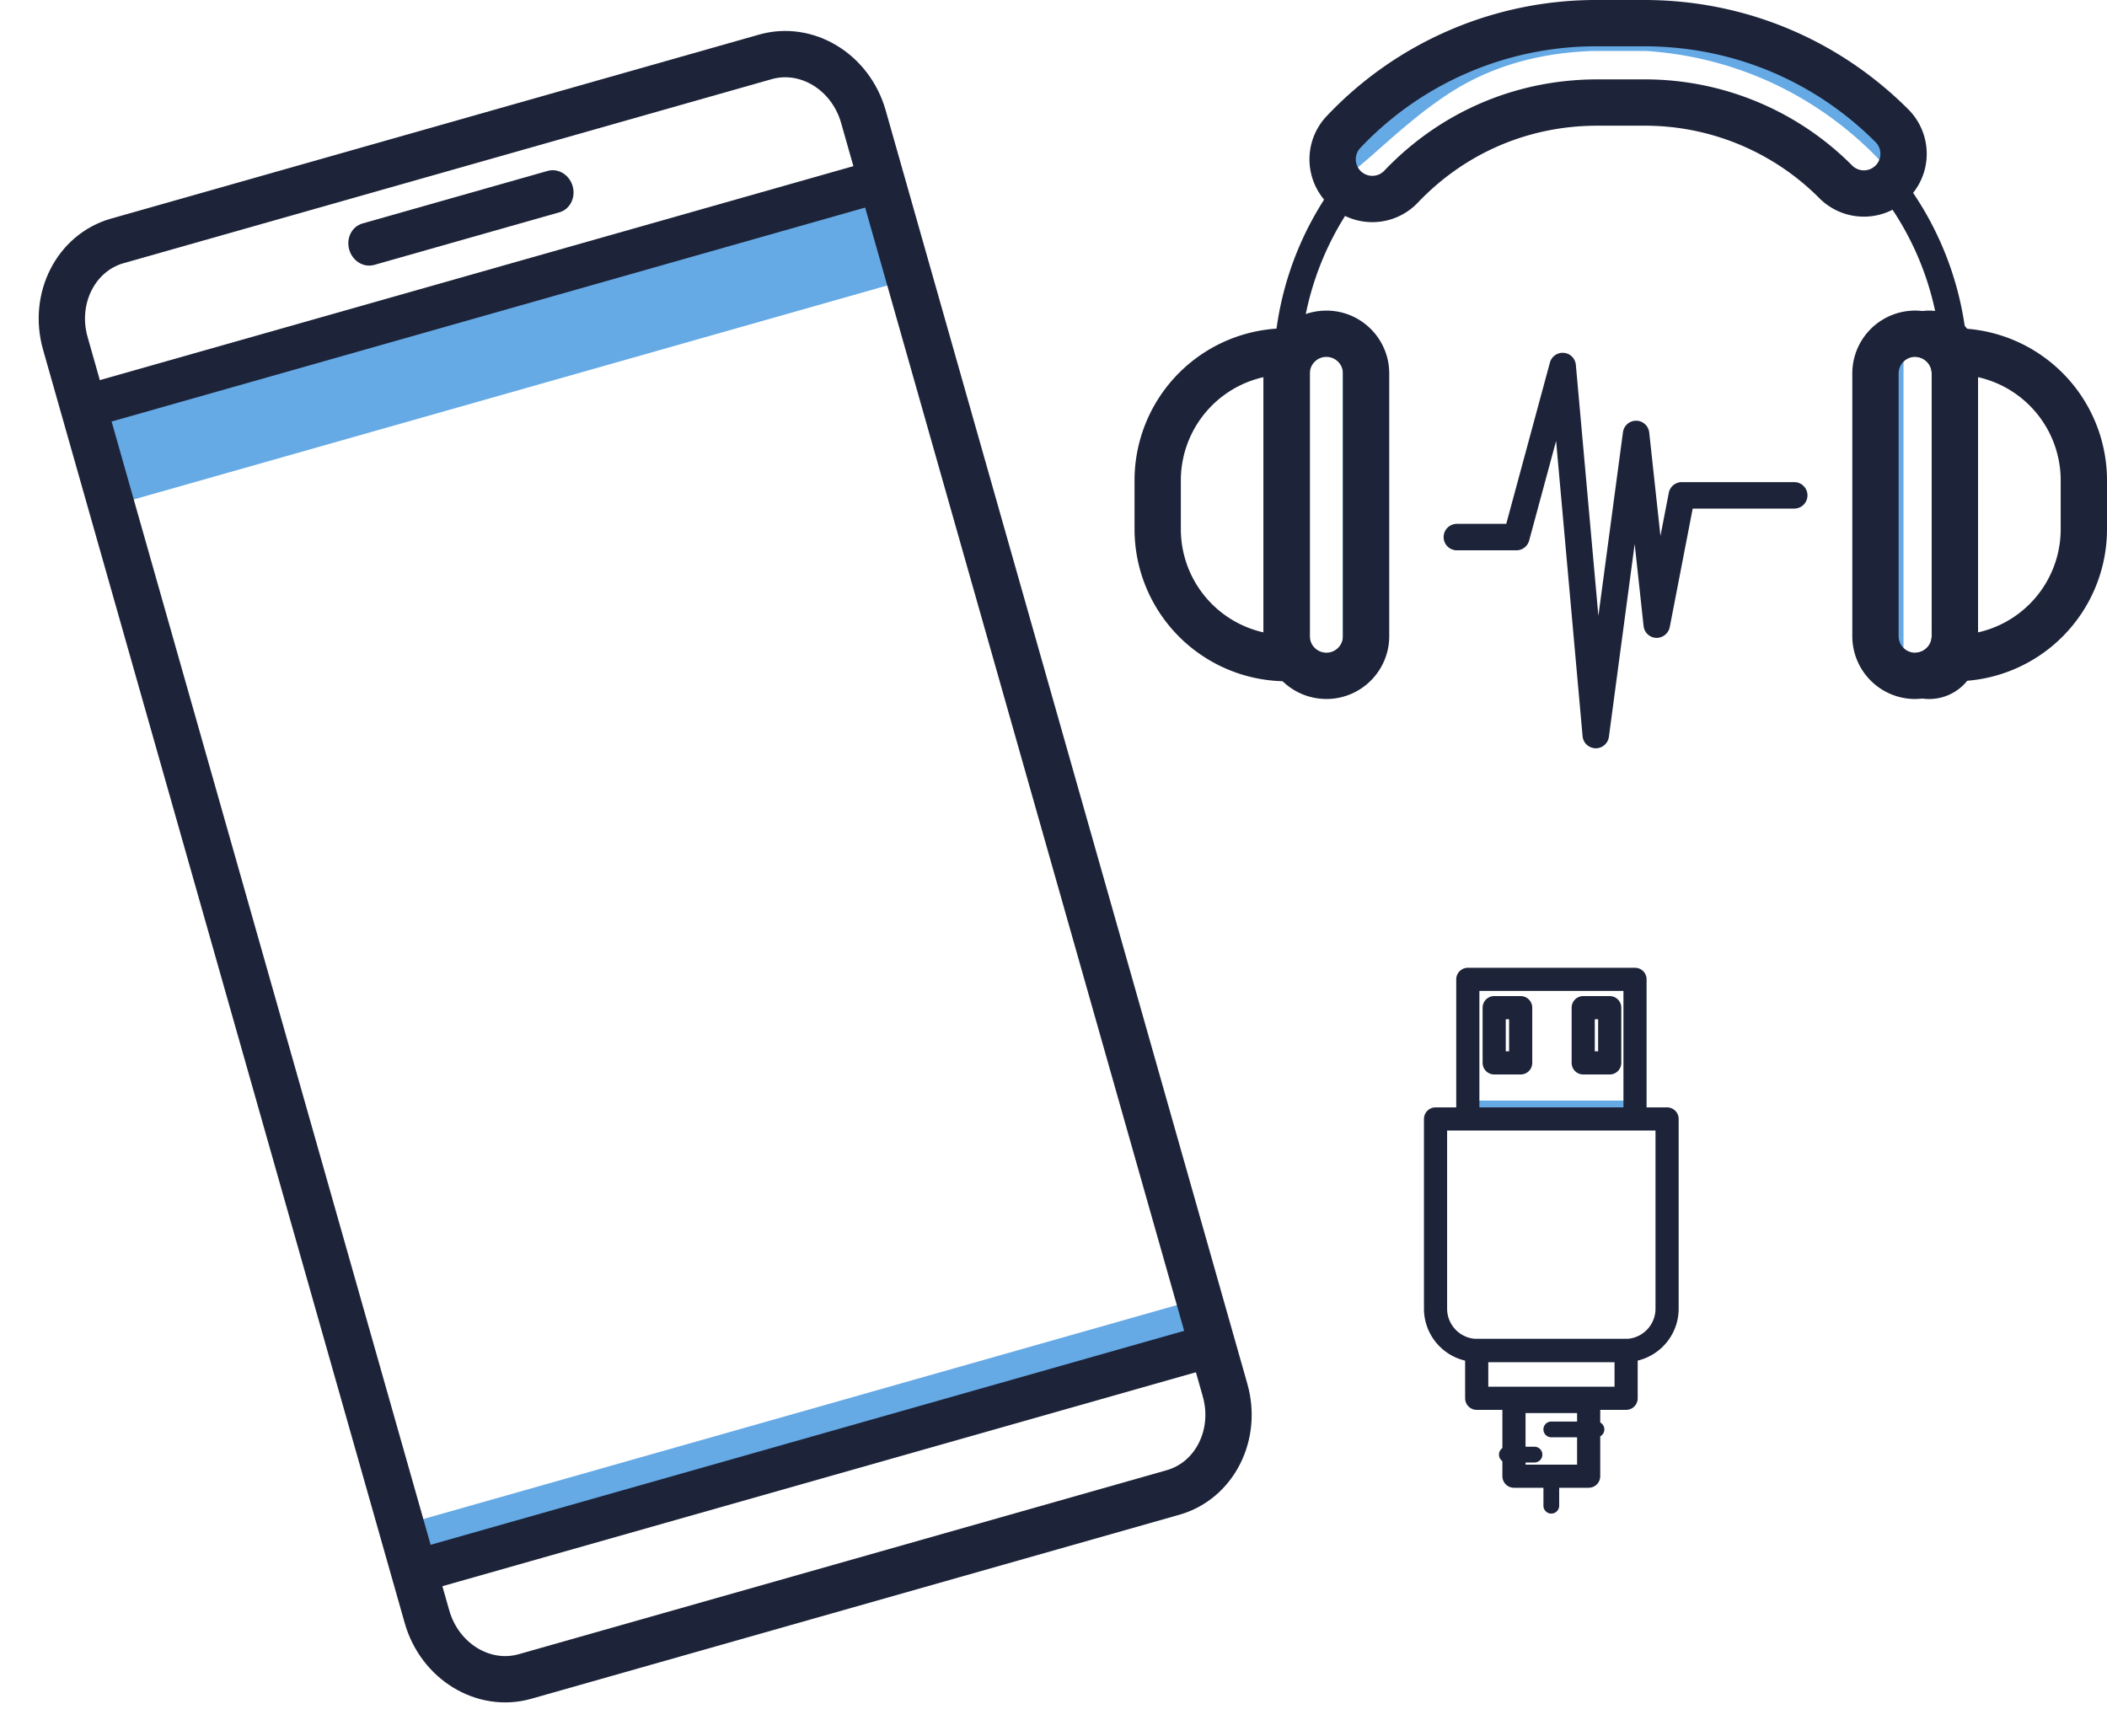
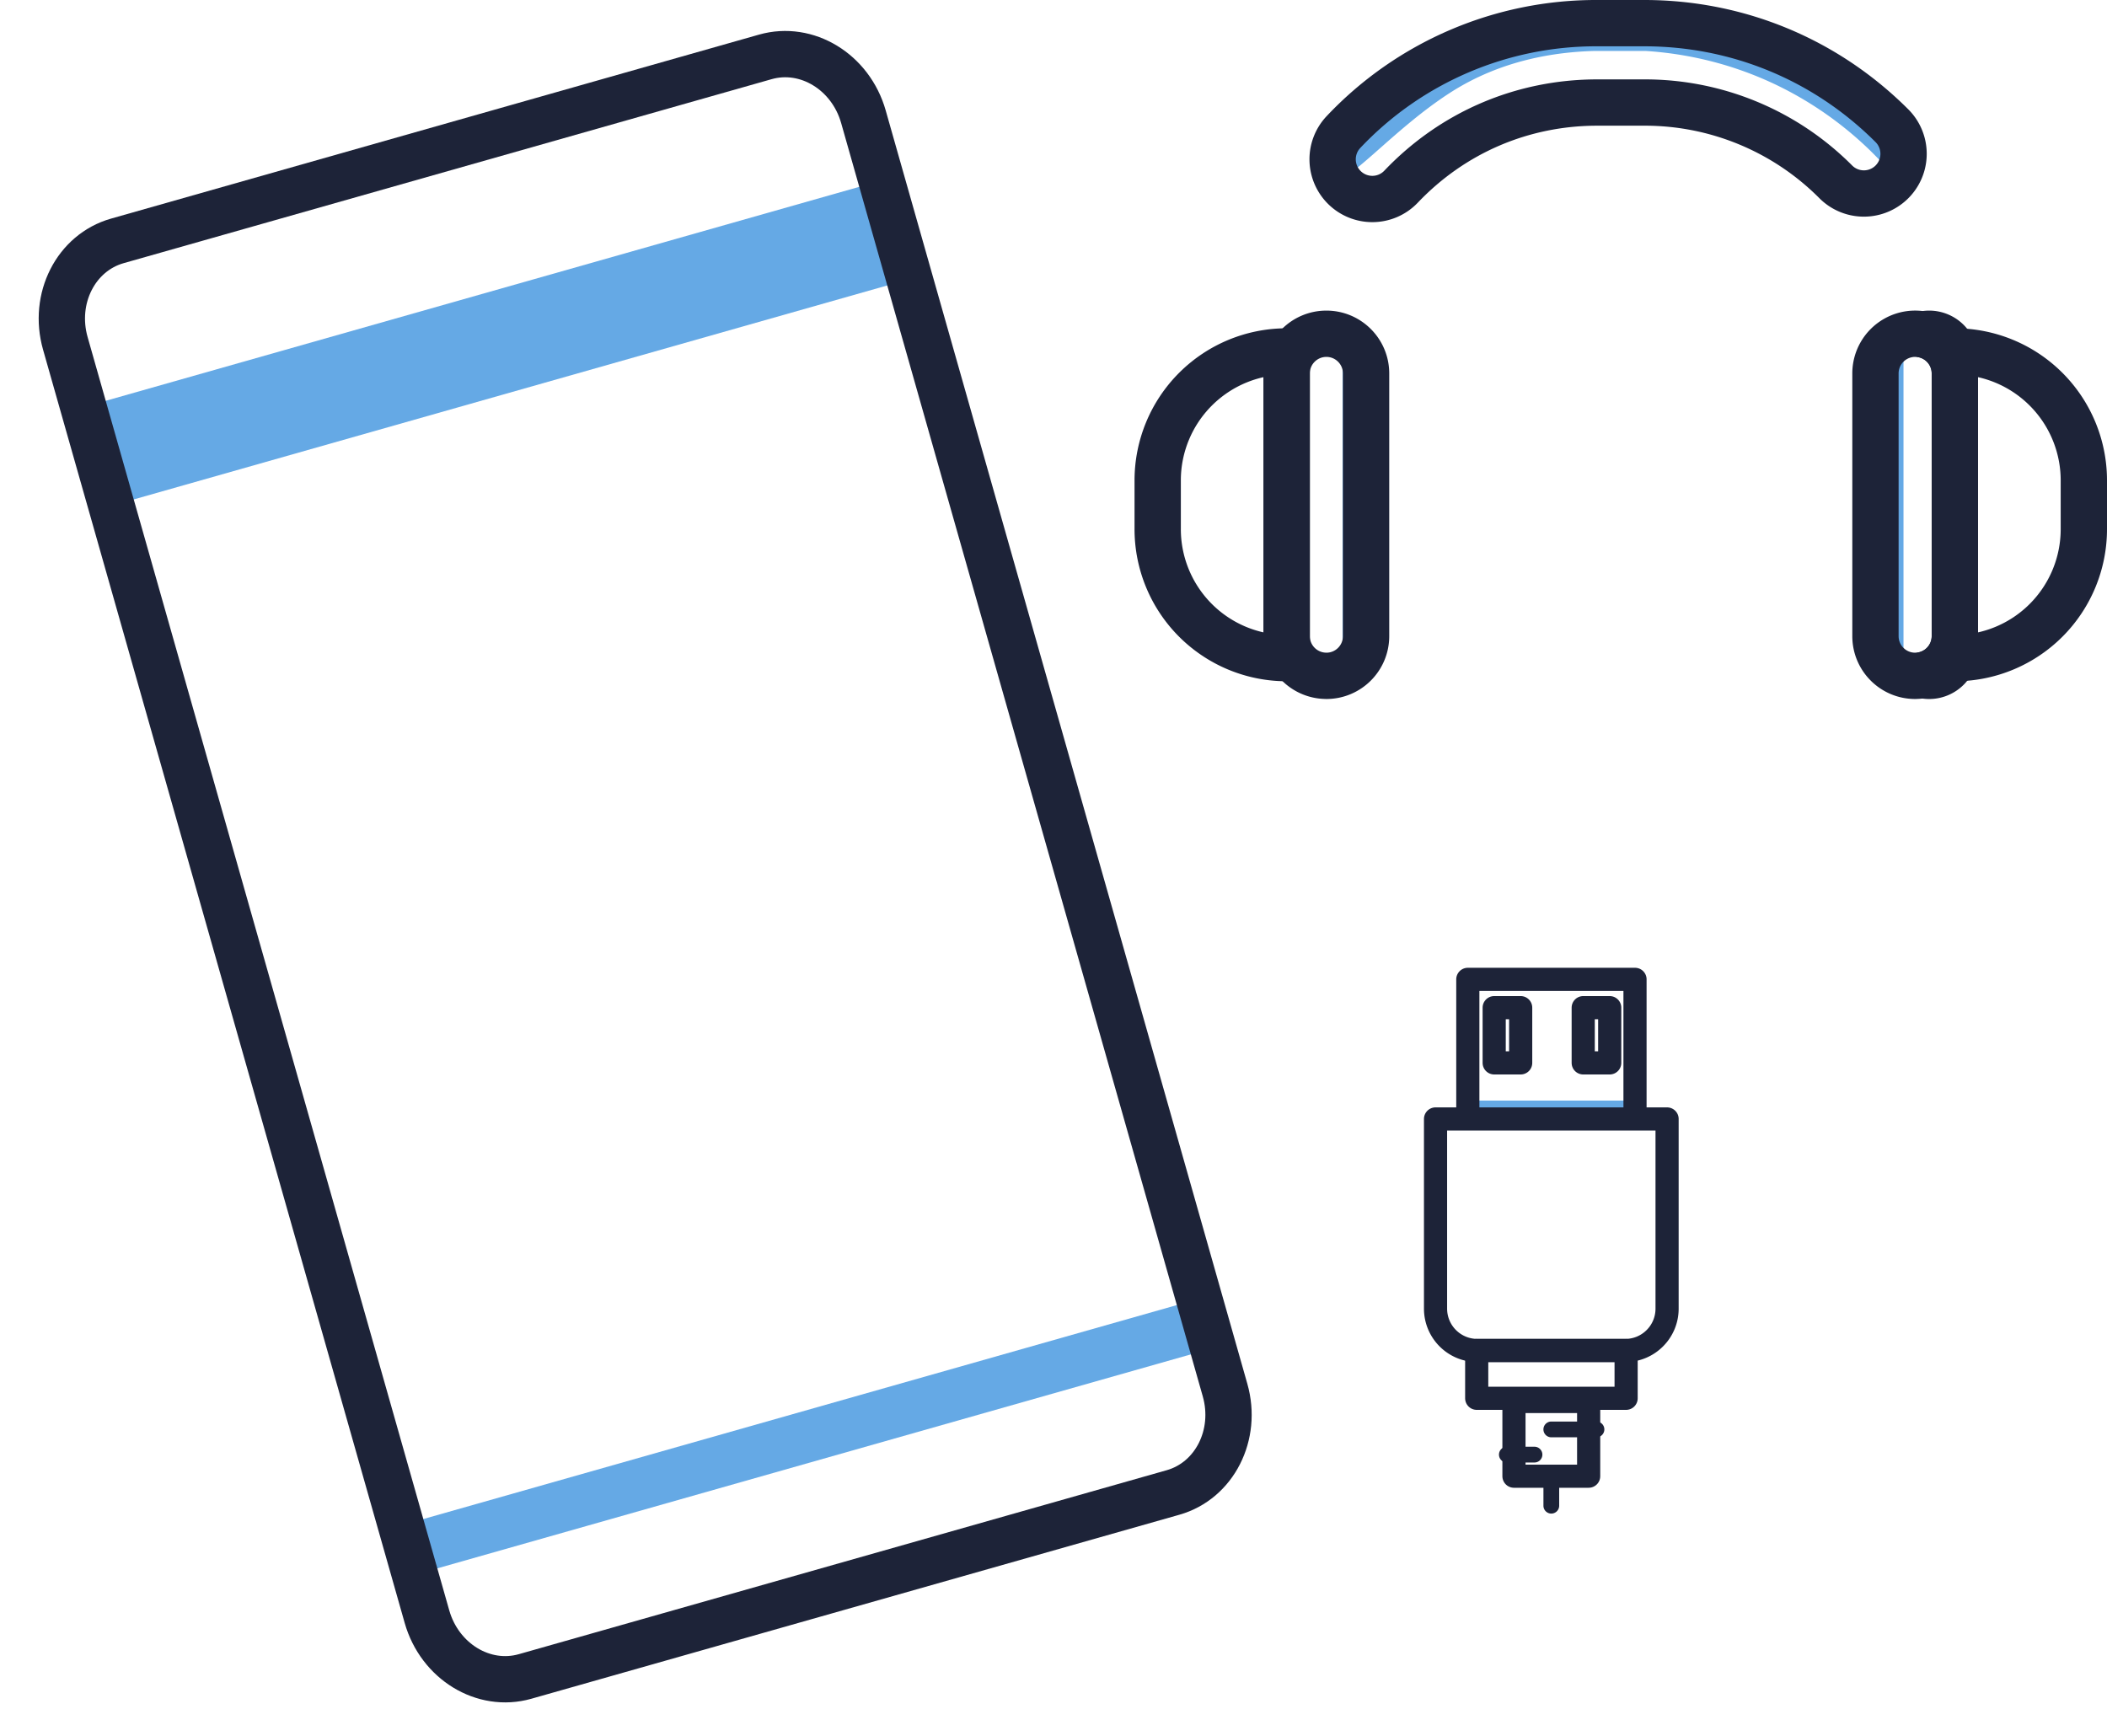
<svg xmlns="http://www.w3.org/2000/svg" width="91" height="75" fill="none">
  <path d="M70.615 47.538h-7.221v.794h7.221v-.794z" fill="#65A9E5" />
  <path d="M70.194 58.332h-6.388A1.806 1.806 0 0162 56.526v-8.194h10v8.194c0 .997-.808 1.806-1.806 1.806zM70.615 42.302h-7.221v6.03h7.221v-6.03z" stroke="#1D2338" stroke-miterlimit="10" stroke-linecap="round" stroke-linejoin="round" />
  <path d="M65.677 43.524h-1.144v2.386h1.144v-2.386zM69.522 43.524h-1.144v2.386h1.144v-2.386zM70.23 58.332h-6.452v2.065h6.453v-2.065zM68.613 60.535h-3.226v3.227h3.226v-3.227z" stroke="#1D2338" stroke-miterlimit="10" stroke-linecap="round" stroke-linejoin="round" />
  <path d="M68.95 62.082H67a.34.34 0 110-.681h1.95a.34.34 0 110 .681zM66.274 63.17H65.08a.34.34 0 110-.68h1.194a.34.34 0 110 .68zM67 65.377a.34.34 0 01-.34-.34v-1.275a.34.34 0 11.68 0v1.274a.34.34 0 01-.34.341z" fill="#1D2338" />
  <path d="M83.057 29.159A1.716 1.716 0 0181 27.479V16.13c0-.474.194-.903.503-1.211a1.71 1.71 0 011.554-.47c-.2.047-.377.15-.52.292a1.1 1.1 0 00-.326.783v12.56c0 .52.36.96.846 1.075zM57.143 29.159a1.716 1.716 0 002.057-1.68V16.13a1.71 1.71 0 00-.503-1.211 1.71 1.71 0 00-1.554-.47c.2.047.377.15.52.292.2.2.326.475.326.783v12.56c0 .52-.36.96-.846 1.075zM57.456 7.785c.656.35 2.602-2.12 5.163-3.773 2.252-1.454 4.621-1.761 6.19-1.81h2.286c1.318.086 3.283.382 5.428 1.374 2.981 1.38 4.71 3.366 5.189 3.941l.138.17a1.709 1.709 0 00-.138-2.256A15.028 15.028 0 0071.014 1h-2.028c-2.089 0-4.106.416-5.96 1.21-2.16.926-4.29 1.59-4.998 3.489-.295.79-.963 1.877-.572 2.086z" fill="#65A9E5" />
  <path d="M55.571 28.426A5.571 5.571 0 0150 22.854v-2.102a5.571 5.571 0 015.571-5.572v13.246z" stroke="#1D2338" stroke-width="2" stroke-miterlimit="10" stroke-linecap="round" stroke-linejoin="round" />
  <path d="M57.286 29.191h0a1.714 1.714 0 01-1.715-1.714V16.13c0-.947.768-1.714 1.715-1.714h0c.946 0 1.714.767 1.714 1.714v11.348c0 .947-.768 1.714-1.714 1.714zM84.428 28.426A5.571 5.571 0 0090 22.854v-2.102a5.571 5.571 0 00-5.572-5.572v13.246z" stroke="#1D2338" stroke-width="2" stroke-miterlimit="10" stroke-linecap="round" stroke-linejoin="round" />
  <path d="M82.714 29.191c.947 0 1.715-.767 1.715-1.714V16.13a1.714 1.714 0 10-3.429 0v11.348c0 .947.767 1.714 1.714 1.714z" stroke="#1D2338" stroke-width="2" stroke-miterlimit="10" stroke-linecap="round" stroke-linejoin="round" />
  <path d="M84.429 15.524v.606c0-.829-.589-1.52-1.366-1.68a.934.934 0 01.257-.034 1.11 1.11 0 011.109 1.108zM84.429 27.479v.605a1.11 1.11 0 01-1.109 1.109.93.93 0 01-.257-.034 1.721 1.721 0 001.366-1.68z" stroke="#1D2338" stroke-width="2" stroke-miterlimit="10" stroke-linecap="round" stroke-linejoin="round" />
-   <path d="M84.43 16.701a.571.571 0 01-.572-.571c0-2.874-.927-5.588-2.68-7.85a.571.571 0 11.902-.7A13.828 13.828 0 0185 16.13a.571.571 0 01-.57.571zM55.571 16.701A.571.571 0 0155 16.13c0-3.004.938-5.864 2.712-8.27a.571.571 0 11.92.678 12.706 12.706 0 00-2.49 7.592.571.571 0 01-.57.571z" fill="#1D2338" />
  <path d="M59.269 8.595A1.714 1.714 0 0158.027 5.7 14.993 14.993 0 0168.987 1h2.027c4.041 0 7.84 1.574 10.698 4.431a1.714 1.714 0 11-2.425 2.425 11.623 11.623 0 00-8.273-3.427h-2.028c-3.235 0-6.244 1.29-8.475 3.634a1.709 1.709 0 01-1.242.532z" stroke="#1D2338" stroke-width="2" stroke-miterlimit="10" stroke-linecap="round" stroke-linejoin="round" />
-   <path d="M68.92 32.32h-.012a.572.572 0 01-.557-.52l-1.144-12.754-1.164 4.302a.571.571 0 01-.552.422h-2.57a.571.571 0 110-1.143h2.133l1.886-6.966a.571.571 0 011.12.098l.973 10.844 1.062-7.935a.572.572 0 01.566-.496h.007c.29.004.53.223.561.51l.485 4.467.36-1.861a.571.571 0 01.56-.463h4.858a.571.571 0 110 1.143h-4.386l-.991 5.122a.584.584 0 01-.585.462.571.571 0 01-.544-.509l-.385-3.547-1.114 8.33a.571.571 0 01-.567.495z" fill="#1D2338" />
  <path d="M38.073 7.797L3.605 17.585l1.21 4.26 34.467-9.788-1.21-4.26zM51.79 56.098L17.32 65.886l.605 2.13 34.468-9.788-.605-2.13z" fill="#65A9E5" />
  <path d="M50.664 64.465l-27.988 7.948c-1.79.508-3.685-.648-4.235-2.583L2.821 14.828c-.549-1.935.457-3.915 2.246-4.423l27.988-7.948c1.79-.508 3.685.648 4.235 2.583l15.619 55.002c.55 1.935-.456 3.915-2.245 4.423z" stroke="#1D2338" stroke-width="2" stroke-miterlimit="10" stroke-linecap="round" stroke-linejoin="round" />
-   <path d="M38.327 8.692L3.86 18.48c-.457.13-.94-.166-1.081-.66-.14-.493.116-.999.573-1.129L37.82 6.903c.457-.13.941.166 1.081.66.14.493-.116 1-.573 1.129zM52.613 58.999l-34.468 9.788c-.457.13-.94-.166-1.081-.66-.14-.493.116-.999.573-1.129l34.468-9.788c.457-.13.941.166 1.082.66.14.494-.117 1-.574 1.129zM24.16 9.17l-7.997 2.272c-.457.13-.94-.166-1.08-.66-.141-.494.115-1 .572-1.129l7.997-2.27c.457-.13.941.165 1.081.659.14.493-.116 1-.573 1.129z" fill="#1D2338" />
</svg>